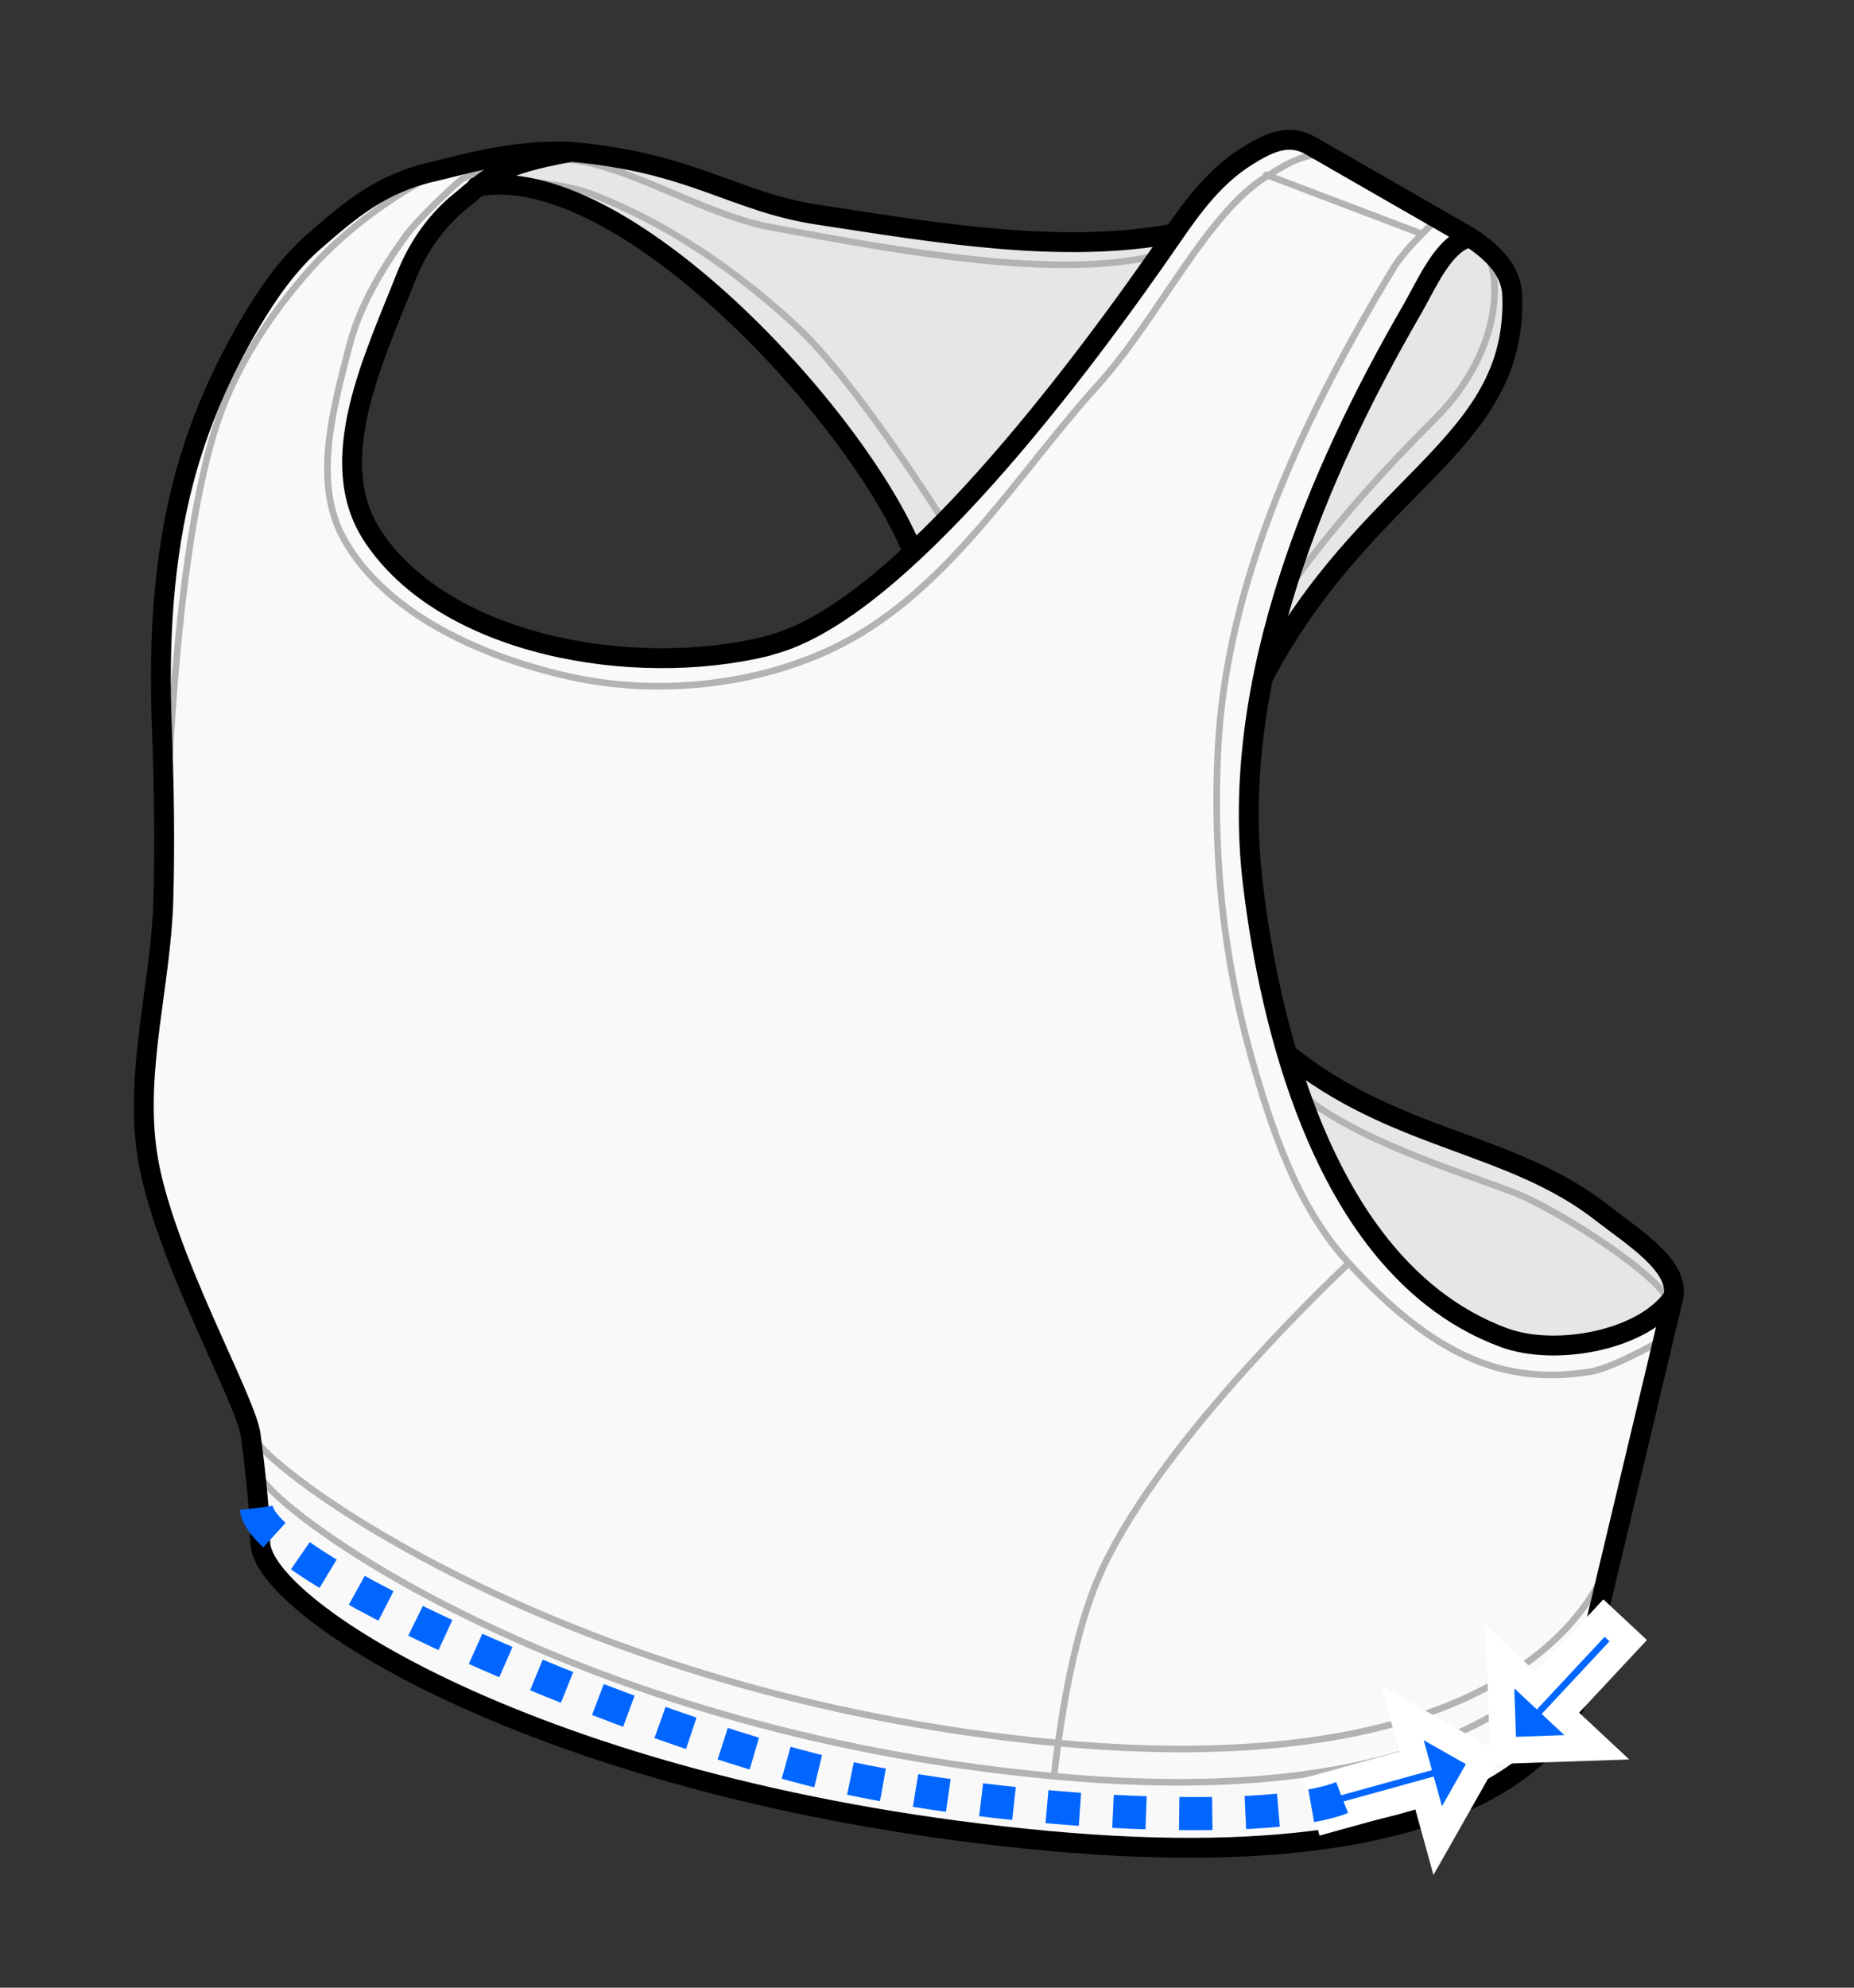
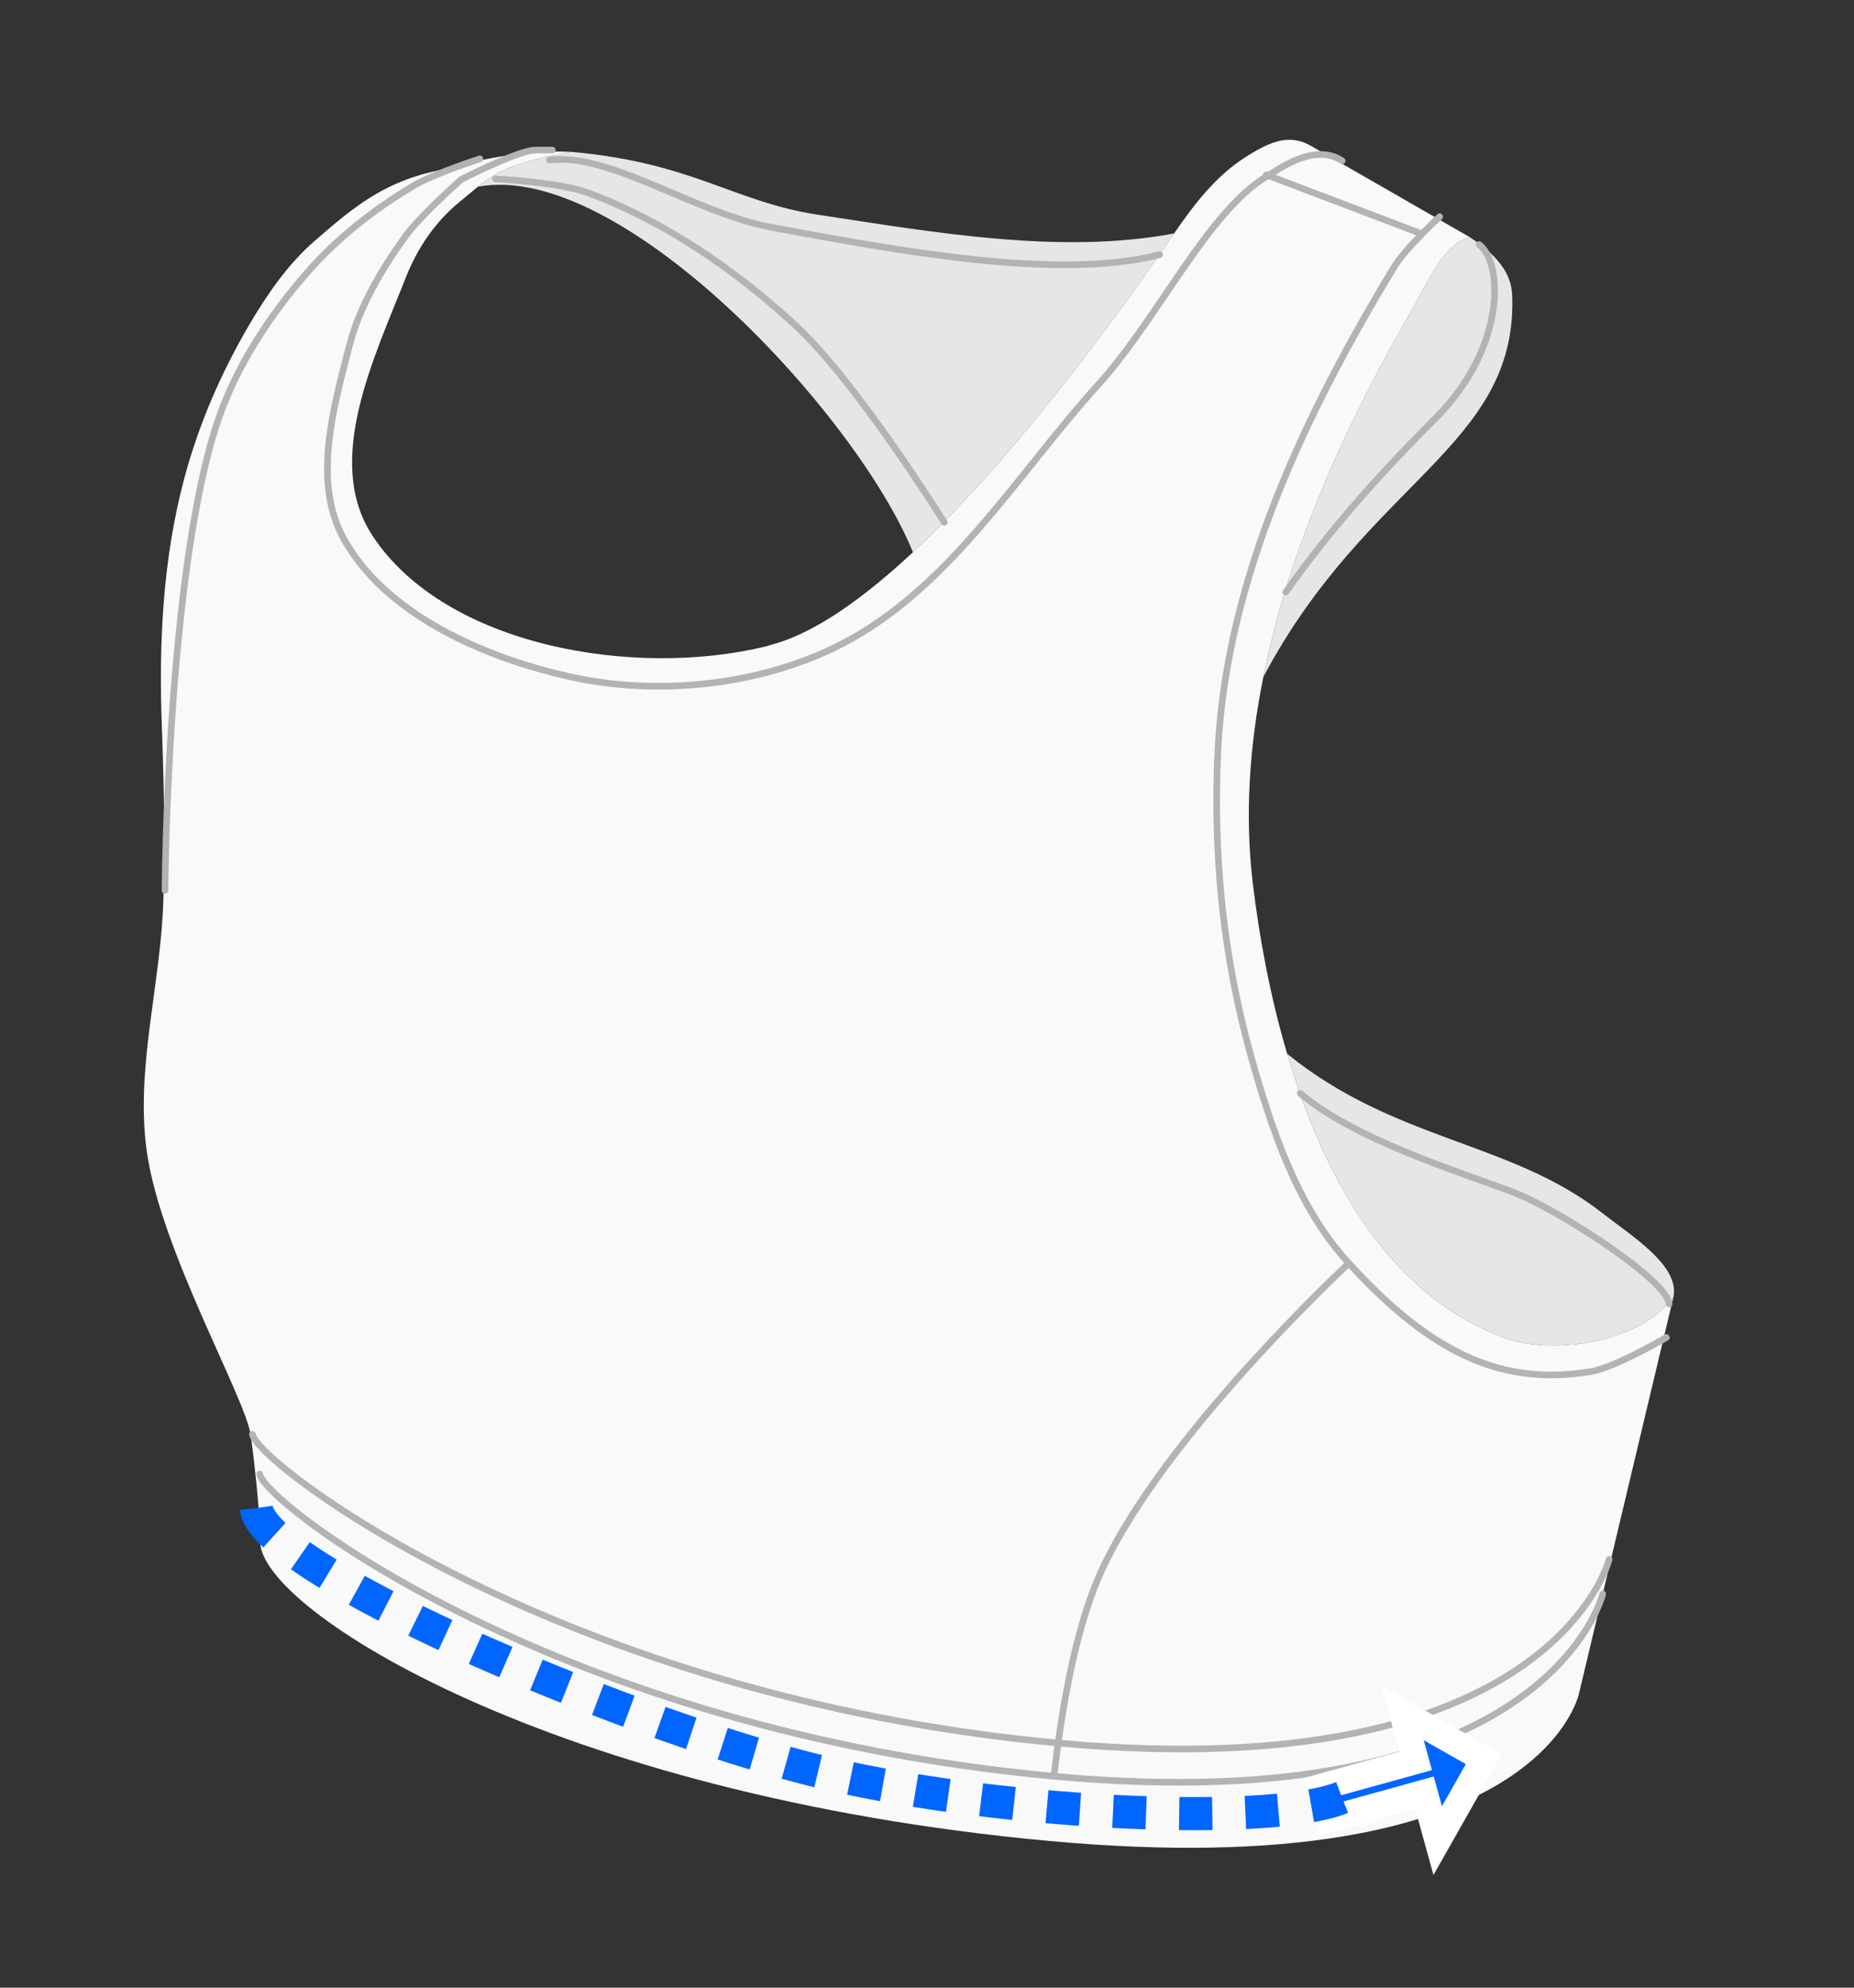
<svg xmlns="http://www.w3.org/2000/svg" xmlns:ns1="http://sodipodi.sourceforge.net/DTD/sodipodi-0.dtd" xmlns:ns2="http://www.inkscape.org/namespaces/inkscape" version="1.1" id="template" width="280" height="300" viewBox="0 0 280 300" ns1:docname="bandstretch.svg" ns2:version="1.4 (e7c3feb100, 2024-10-09)" xml:space="preserve">
  <rect x="0" y="0" width="280" height="300" fill="#333333" stroke="none" />
  <defs id="defs1" />
  <ns1:namedview id="namedview1" pagecolor="#ffffff" bordercolor="#000000" borderopacity="0.25" ns2:showpageshadow="2" ns2:pageopacity="0.0" ns2:pagecheckerboard="0" ns2:deskcolor="#d1d1d1" ns2:zoom="1" ns2:cx="200" ns2:cy="271.5" ns2:window-width="2256" ns2:window-height="1427" ns2:window-x="0" ns2:window-y="0" ns2:window-maximized="1" ns2:current-layer="g1" showgrid="false">
    <ns2:grid id="grid5" units="px" originx="0" originy="0" spacingx="1" spacingy="1" empcolor="#0099e5" empopacity="0.302" color="#0099e5" opacity="0.149" empspacing="5" enabled="true" visible="false" />
  </ns1:namedview>
  <g ns2:groupmode="layer" ns2:label="Image" id="g1">
    <path id="path3" style="fill:#e6e6e6;stroke:none;stroke-width:3;stroke-linecap:round;stroke-linejoin:round" d="M 86.26,22.922 C 77.601,24.48 75.027,25.879 72.172,28.18 93.879,24.159 129.515,62.686 137.875,83.352 152.663,69.575 167.841,49.025 177.324,35.232 160.281,38.449 141.244,35.1 123.5,32.404 110.81,30.477 104.61,24.531 86.26,22.922 Z M 222.016,35.818 c -3.968,0.847 -6.553,7.1 -8.734,10.863 -7.363,12.704 -14.075,26.505 -18.643,40.734 -1.565,4.876 -2.844,9.805 -3.842,14.756 15.648,-29.522 38.074,-34.656 37.6,-57.121 -0.043,-2.038 -0.369,-5.313 -6.381,-9.232 z m -27.625,123.23 c 1.039,3.515 2.214,6.997 3.58,10.371 2.579,6.37 5.766,12.372 9.719,17.539 5.129,6.705 11.524,12.018 19.475,14.941 7.784,2.862 21.062,0.411 25.574,-6.184 0.928,-4.737 -6.363,-9.188 -10.762,-12.635 -13.862,-10.861 -31.28,-10.807 -47.586,-24.033 z" />
    <path d="m 194.355,21.109 c -1.973,0.119 -3.94,1.144 -6.088,2.5 -4.606,2.89 -7.869,7.152 -10.943,11.623 -9.484,13.792 -24.661,34.343 -39.449,48.119 0,0 0,0 0,0 -7.458,6.947 -14.819,12.203 -21.297,13.938 -0.301,0.081 -0.582,0.195 -0.887,0.27 -20.019,4.861 -48.5,-0.049 -59.439,-16.709 -7.392,-11.258 0.231,-26.778 5.074,-39.064 1.668,-4.232 4.377,-8.289 7.984,-11.232 1.108,-0.905 1.99,-1.671 2.861,-2.373 0,0 0,0 0,0 2.856,-2.301 5.429,-3.7 14.088,-5.258 -9.096,-0.438 -17.446,2.238 -20.566,2.918 -8.175,1.782 -12.865,5.944 -18.092,10.451 -4.001,3.45 -7.065,7.852 -9.719,12.324 -4.413,7.436 -7.861,15.338 -10.094,23.746 -3.198,12.045 -3.817,24.718 -3.35,37.133 0.34,9.035 0.481,17.526 0.236,26.285 -0.356,12.751 -4.311,25.559 -2.475,38.195 2.167,14.912 14.914,37.082 15.666,42.637 0.719,5.308 1.437,12.254 1.436,16.189 0.222,10.245 44.279,38.139 118.953,45.035 C 232.93,284.732 238.5,255.475 238.5,255.475 l 14.238,-59.758 c -4.512,6.594 -17.791,9.046 -25.574,6.184 -7.951,-2.923 -14.346,-8.236 -19.475,-14.941 -3.952,-5.167 -7.14,-11.169 -9.719,-17.539 -1.366,-3.374 -2.541,-6.856 -3.58,-10.371 0,0 0,0 0,0 -2.579,-8.725 -4.227,-17.675 -5.197,-25.832 -1.225,-10.297 -0.478,-20.723 1.604,-31.045 0,0 0,0 0,0 0.998,-4.951 2.277,-9.88 3.842,-14.756 4.567,-14.23 11.279,-28.03 18.643,-40.734 2.181,-3.764 4.767,-10.017 8.734,-10.863 l -24.062,-13.82 c -1.228,-0.706 -2.414,-0.96 -3.598,-0.889 z" style="fill:#f9f9f9;stroke:none;stroke-width:3;stroke-linecap:round;stroke-linejoin:round" id="path2" />
    <path id="path18" style="font-variation-settings:normal;fill:none;fill-opacity:1;stroke:#b3b3b3;stroke-width:1;stroke-linecap:round;stroke-linejoin:round;stroke-miterlimit:4;stroke-dasharray:none;stroke-dashoffset:0;stroke-opacity:1" d="m 38.121,216.48 c 0.72,4.44 46.95,39.69 121.62,46.59 74.67,6.9 83.28,-27.72 83.28,-27.72 M 72.471,23.97 c 0,0 -6.87,2.22 -9.93,4.02 -6.03,3.57 -11.64,7.98 -16.17,13.17 -5.73,6.57 -10.62,14.07 -13.41,22.17 -7.74,22.65 -8.04,71.04 -8.04,71.04 M 202.701,24.27 c -4.14,-2.7 -9.27,1.08 -11.34,2.31 -9.09,5.52 -16.38,21.42 -25.47,31.44 -12.72,14.04 -23.04,31.89 -40.53,40.05 -11.85,5.52 -26.49,6.93 -39.36,4.05 -13.14,-2.94 -27.78,-9.45 -34.08,-20.79 -4.77,-8.58 -1.59,-19.71 0.84,-29.13 1.53,-5.94 4.83,-11.49 8.46,-16.53 2.34,-3.21 8.43,-8.58 8.43,-8.58 0,0 8.67,-4.44 11.22,-4.44 h 2.55 m -8.61,4.35 c 0,0 9.69,0.48 14.1,2.13 11.67,4.38 22.23,11.67 31.23,19.98 9.21,8.49 22.47,29.73 22.47,29.73 m -59.64,-54.69 c 9.18,-1.14 22.05,8.04 33.57,10.17 19.23,3.54 43.35,8.07 58.59,4.11 m 48.24,-1.53 c 3.63,2.67 4.17,15.48 -6.57,26.22 -7.56,7.56 -15.39,16.05 -22.62,26.25 m 57.48,112.5 c 0,0 -7.8,4.56 -11.49,5.16 -13.02,2.1 -23.73,-2.34 -36.66,-16.59 -7.68,-8.46 -11.52,-20.16 -14.61,-31.14 -4.2,-15.03 -5.76,-30.51 -4.95,-46.41 1.35,-25.59 13.11,-50.37 26.58,-72.57 1.77,-2.91 6.9,-7.62 6.9,-7.62 m -21.06,132.33 c 8.46,7.08 23.55,11.64 32.16,14.91 6.78,2.58 23.28,13.26 23.55,16.86" />
    <path id="path34" style="font-variation-settings:normal;fill:none;fill-opacity:1;stroke:#b3b3b3;stroke-width:1;stroke-linecap:round;stroke-linejoin:round;stroke-miterlimit:4;stroke-dasharray:none;stroke-dashoffset:0;stroke-opacity:1" d="m 39.213,222.478 c 0.724,4.451 45.289,38.717 119.963,45.613 74.674,6.896 82.874,-27.519 82.874,-27.519 m -82.874,27.519 c 1.256,-11.01 3.335,-22.167 6.767,-30.083 8.277,-19.093 33.403,-43.235 37.76,-47.345 m -12.465,-164.281 23.449,8.9" />
-     <path id="path35" style="font-variation-settings:normal;fill:none;fill-opacity:1;stroke:#000000;stroke-width:3;stroke-linecap:round;stroke-linejoin:round;stroke-miterlimit:4;stroke-dasharray:none;stroke-dashoffset:0;stroke-opacity:1" d="m 39.303,232.802 c 0.222,10.245 44.279,38.139 118.953,45.035 74.674,6.896 80.244,-22.362 80.244,-22.362 M 177.324,35.233 c -17.043,3.216 -36.081,-0.132 -53.825,-2.828 -12.69,-1.928 -18.89,-7.874 -37.24,-9.483 M 71.952,28.209 C 93.647,23.891 129.52,62.651 137.888,83.378 m 52.856,18.885 c 15.65,-29.608 38.127,-34.723 37.652,-57.212 -0.043,-2.038 -0.369,-5.314 -6.381,-9.233 M 238.5,255.475 252.739,195.716 c -4.512,6.594 -17.792,9.046 -25.576,6.184 -7.951,-2.923 -14.344,-8.236 -19.473,-14.941 m 0,0 c -3.952,-5.167 -7.14,-11.17 -9.72,-17.54 -4.757,-11.748 -7.416,-24.76 -8.777,-36.203 -1.812,-15.236 0.618,-30.759 5.446,-45.801 4.567,-14.23 11.279,-28.029 18.642,-40.734 2.181,-3.764 4.766,-10.017 8.733,-10.864 L 197.953,21.999 c -3.276,-1.881 -6.249,-0.558 -9.686,1.612 -4.606,2.89 -7.868,7.151 -10.943,11.623 -14.266,20.748 -41.422,56.88 -60.746,62.056 -0.301,0.081 -0.582,0.196 -0.887,0.27 -20.019,4.861 -48.5,-0.05 -59.439,-16.709 -7.392,-11.258 0.23,-26.778 5.073,-39.064 1.668,-4.232 4.378,-8.289 7.985,-11.233 4.743,-3.87 5.648,-5.597 16.948,-7.63 -9.096,-0.438 -17.444,2.238 -20.565,2.918 -8.175,1.782 -12.866,5.943 -18.092,10.45 -4.001,3.45 -7.065,7.854 -9.719,12.326 -4.413,7.436 -7.862,15.337 -10.095,23.746 -3.198,12.045 -3.817,24.718 -3.349,37.133 0.34,9.035 0.48,17.527 0.236,26.286 -0.356,12.751 -4.311,25.559 -2.475,38.195 2.167,14.912 14.913,37.081 15.665,42.636 0.719,5.308 1.438,12.255 1.437,16.191 M 252.739,195.716 c 0.928,-4.737 -6.363,-9.187 -10.762,-12.634 -13.872,-10.869 -31.307,-10.807 -47.622,-24.061" />
    <path style="fill:#0066ff;fill-opacity:1;stroke:#ffffff;stroke-width:4;stroke-dasharray:none;paint-order:stroke fill markers" d="m 217.129,277.806 6.976,-12.302 -12.302,-6.976 2,7.242 -14.459,3.994 1.331,4.82 14.459,-3.994 z" id="path4" ns1:nodetypes="cccccccc" />
    <path style="fill:none;stroke:#0066ff;stroke-width:5;stroke-linecap:butt;stroke-dasharray:5, 5;stroke-dashoffset:0;paint-order:stroke fill markers" d="m 38.709,227.623 c 0.959,9.111 54.059,31.977 84.103,39.511 25.855,6.484 68.266,8.8 79.859,4.174" id="path5" ns1:nodetypes="cac" />
-     <path style="fill:#0066ff;fill-opacity:1;stroke:#ffffff;stroke-width:4;stroke-dasharray:none;paint-order:stroke fill markers" d="m 226.535,250.07 0.485,14.134 14.134,-0.485 -5.491,-5.127 10.237,-10.964 -3.655,-3.412 -10.237,10.964 z" id="path6" ns1:nodetypes="cccccccc" />
  </g>
</svg>